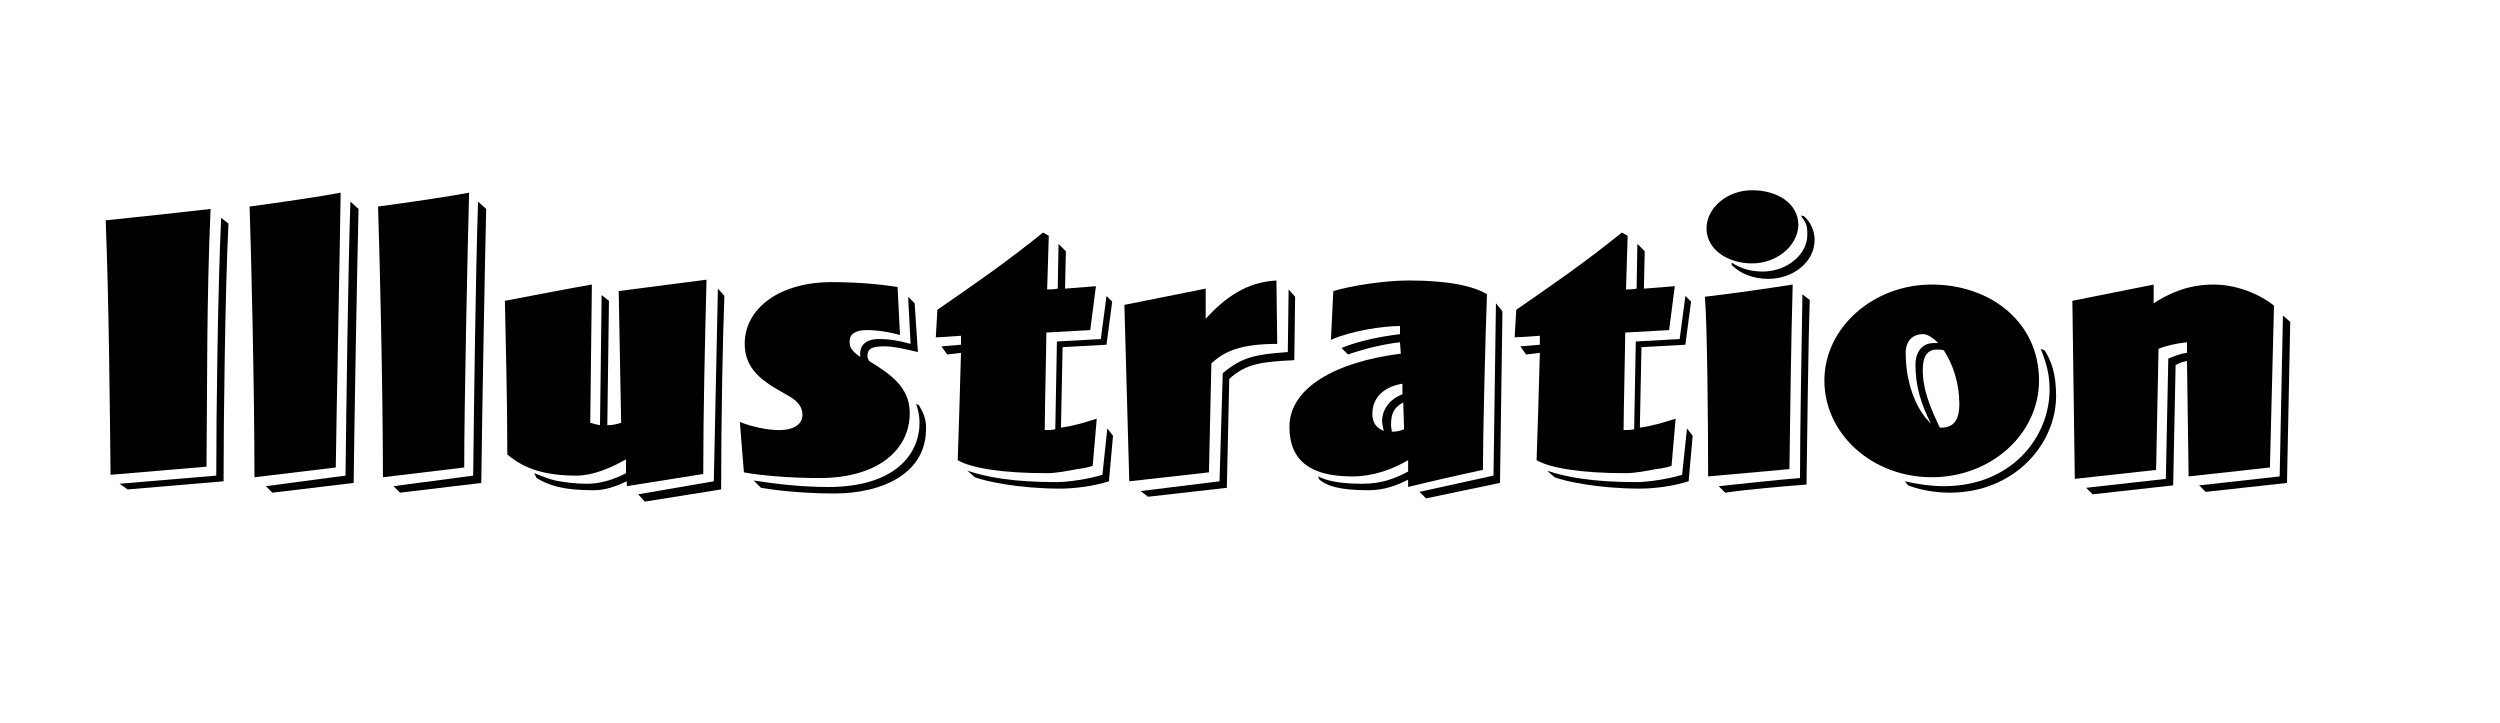
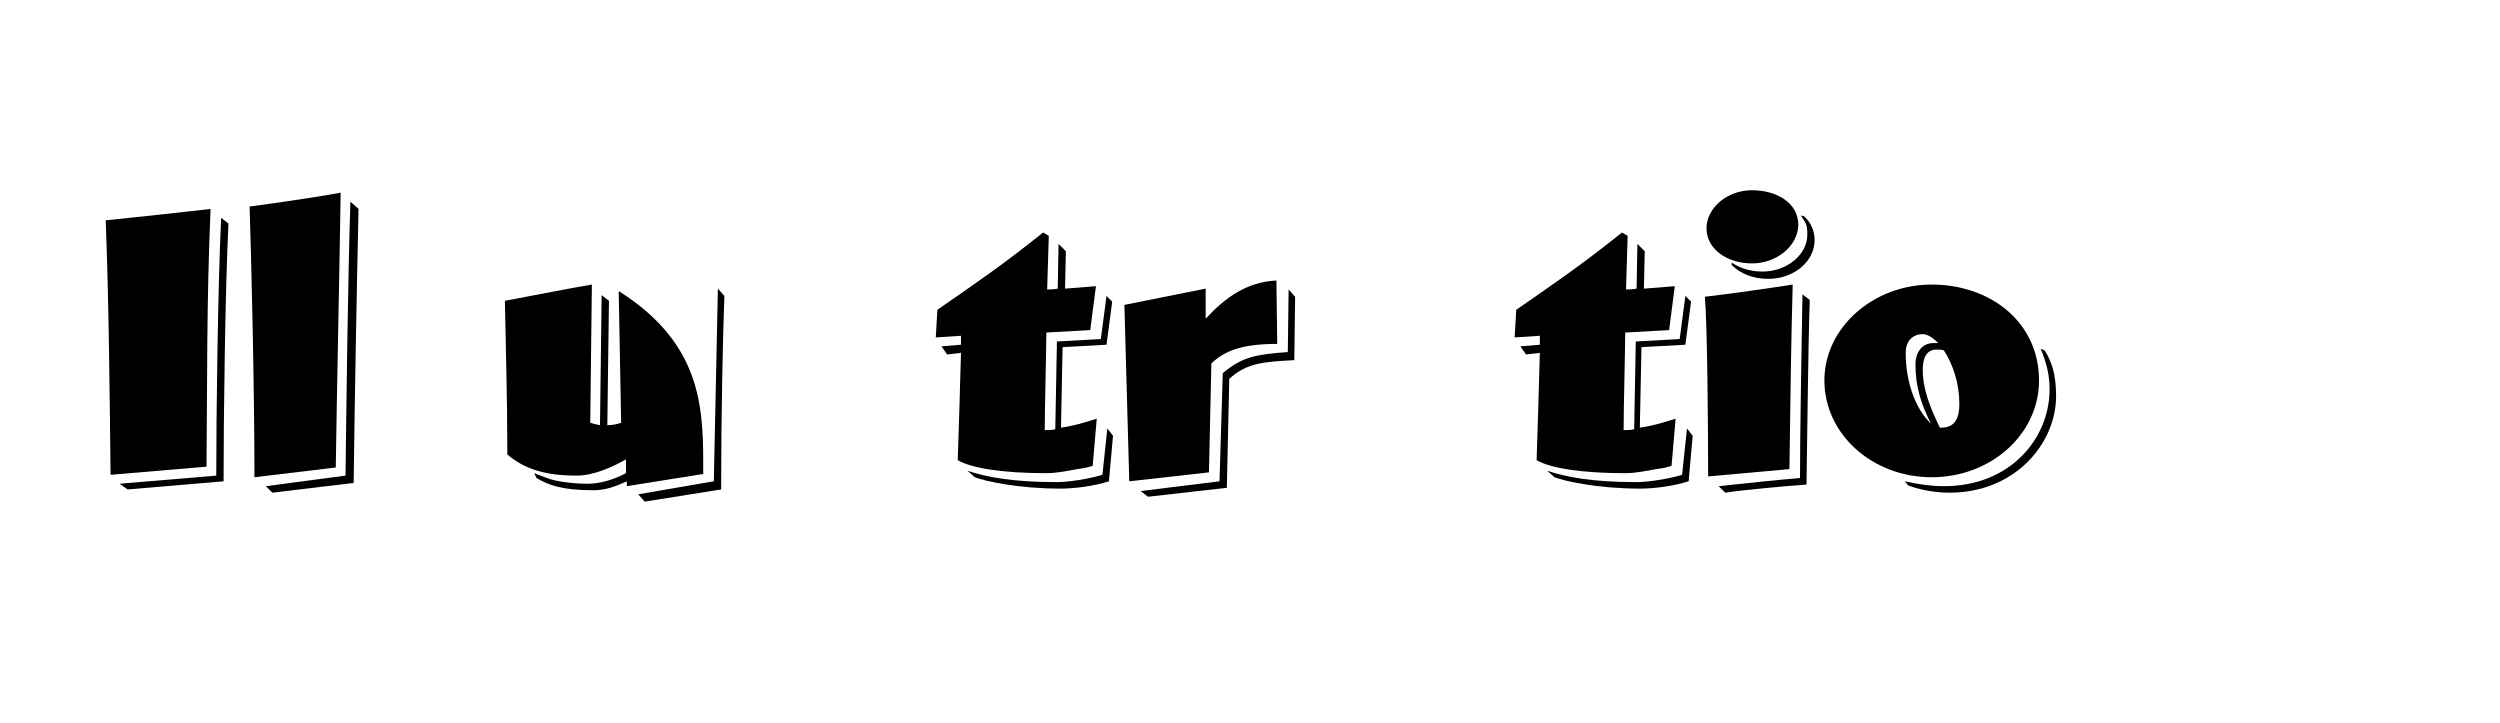
<svg xmlns="http://www.w3.org/2000/svg" version="1.1" id="レイヤー_1" x="0px" y="0px" viewBox="0 0 307.5 88.9" style="enable-background:new 0 0 307.5 88.9;" xml:space="preserve">
  <g>
    <path d="M25.4,57.4l-11.8,1c-0.1-8.7-0.2-21.2-0.6-31.3c4.9-0.5,8.5-0.9,12.9-1.4C25.4,37.1,25.5,47.5,25.4,57.4z M28.1,27.5   c-0.4,8.2-0.6,23.5-0.6,31.7l-11.8,1l-1-0.7l11.9-1c0-8,0.2-23.1,0.6-31.7L28.1,27.5z" />
    <path d="M41.3,57.5l-10,1.2c0-10.8-0.4-27.4-0.6-33.3c3.8-0.5,8.5-1.2,11.2-1.7C41.8,31.1,41.4,49.8,41.3,57.5z M44.1,25.7   c-0.2,8.7-0.5,25.1-0.6,33.7l-10,1.2l-0.8-0.8l9.8-1.3c0.1-8.5,0.3-24.8,0.6-33.7L44.1,25.7z" />
-     <path d="M57.1,57.5l-10,1.2c0-10.8-0.4-27.4-0.6-33.3c3.8-0.5,8.5-1.2,11.2-1.7C57.5,31.1,57.1,49.8,57.1,57.5z M59.8,25.7   c-0.2,8.7-0.5,25.1-0.6,33.7l-10,1.2l-0.8-0.8l9.8-1.3c0.1-8.5,0.3-24.8,0.6-33.7L59.8,25.7z" />
-     <path d="M86.5,58.3l-9.4,1.5v-0.6c-1.3,0.6-2.6,1.1-4.1,1.1c-3.8,0-5.5-0.6-7-1.5l-0.3-0.6c1.1,0.4,1.7,0.7,2.6,0.9   c1,0.2,2.3,0.4,4,0.4c1.5,0,3.2-0.5,4.7-1.3v-1.7c-1.6,0.9-3.9,2-6.1,2c-3.8,0-6.4-0.8-8.5-2.6c0-7.2-0.2-13.3-0.3-18.9   c1.1-0.2,8.8-1.7,10.7-2l-0.2,17c0.3,0.1,0.7,0.2,1.2,0.3l0.2-16l0.9,0.7l-0.2,15.3c0.6,0,1.1-0.1,1.7-0.3l-0.3-16.2   c2.3-0.3,8.5-1.1,10.8-1.4C86.7,42.5,86.5,50.7,86.5,58.3z M89.1,36.4c-0.2,5-0.4,15.2-0.4,23.8l-9.4,1.5l-0.8-0.9l9.3-1.6   l0.5-23.7L89.1,36.4z" />
-     <path d="M112.9,43.3c-1.7-0.4-3-0.7-4.1-0.7c-1.6,0-2.1,0.3-2.1,1.2c0,0.2,0.1,0.4,0.2,0.6c2.4,1.5,5,3.1,5,6.4c0,4.6-4,8-11.1,8   c-3.5,0-7.2-0.3-9.3-0.7L91,51.9c1.5,0.6,3.4,1,4.8,1c2,0,2.9-0.8,2.9-1.9c0-1.1-0.8-1.8-1.7-2.3l-1.9-1.1   c-1.7-1.1-3.5-2.5-3.5-5.3c0-4.4,4.3-7.6,10.7-7.6c4,0,6.8,0.4,8.1,0.6l0.3,5.9c-1.1-0.3-2.6-0.6-4.1-0.6c-1.4,0-2.1,0.5-2.1,1.4   c0,0.7,0.2,1.1,1.3,1.9c0-0.3,0-0.4,0-0.5c0-0.8,0.6-1.7,2.3-1.7c1.3,0,2.5,0.2,3.9,0.6l-0.3-5.8l0.8,0.8L112.9,43.3z M102.6,60.7   c-4.3,0-7.9-0.5-9-0.7l-0.9-0.9c2.6,0.4,5.7,0.8,9.2,0.8c8,0,11.2-3.9,11.2-7.9c0-0.8-0.1-1.3-0.4-2.3l0.3,0.1   c0.5,0.8,0.9,1.6,0.9,2.8C114,58.2,108.6,60.7,102.6,60.7z" />
+     <path d="M86.5,58.3l-9.4,1.5v-0.6c-1.3,0.6-2.6,1.1-4.1,1.1c-3.8,0-5.5-0.6-7-1.5l-0.3-0.6c1.1,0.4,1.7,0.7,2.6,0.9   c1,0.2,2.3,0.4,4,0.4c1.5,0,3.2-0.5,4.7-1.3v-1.7c-1.6,0.9-3.9,2-6.1,2c-3.8,0-6.4-0.8-8.5-2.6c0-7.2-0.2-13.3-0.3-18.9   c1.1-0.2,8.8-1.7,10.7-2l-0.2,17c0.3,0.1,0.7,0.2,1.2,0.3l0.2-16l0.9,0.7l-0.2,15.3c0.6,0,1.1-0.1,1.7-0.3l-0.3-16.2   C86.7,42.5,86.5,50.7,86.5,58.3z M89.1,36.4c-0.2,5-0.4,15.2-0.4,23.8l-9.4,1.5l-0.8-0.9l9.3-1.6   l0.5-23.7L89.1,36.4z" />
    <path d="M136.8,37.1l-0.7,5.3l-5.4,0.3l-0.2,9.9c1.5-0.2,2.8-0.6,4.4-1.1l-0.5,5.8c-0.3,0.1-1,0.3-1.9,0.4   c-1.1,0.2-2.5,0.5-3.8,0.5c-5.3,0-9.2-0.6-10.9-1.6c0.1-2.7,0.3-9.4,0.4-13.2l-1.7,0.2l-0.7-1l2.4-0.2l0-1.1l-3.1,0.2l0.2-3.4   c4.9-3.4,8-5.5,13-9.5l0.7,0.4l-0.2,6.6c0.4,0,0.8,0,1.3-0.1l0.1-5.5l0.9,0.9l-0.1,4.6c1.3-0.1,2.6-0.2,3.8-0.3l-0.7,5.4l-5.4,0.3   c0,1.5-0.2,9.9-0.2,12c0.5,0,0.8,0,1.3-0.1l0.2-10.8l5.4-0.3l0.7-5.3L136.8,37.1z M136.9,53.6l-0.5,5.6c-1.9,0.6-4.2,0.9-6,0.9   c-5.1,0-9.2-0.9-10.5-1.4l-0.9-0.8c2.4,0.8,5.6,1.4,11,1.4c1.4,0,4-0.4,5.6-0.9l0.6-5.7L136.9,53.6z" />
    <path d="M157.1,42.3c-4.5,0-6.5,0.9-8.1,2.4l-0.3,13.4l-9.8,1.1l-0.6-21.7l10-2v3.7c2.4-2.6,5-4.5,8.7-4.7L157.1,42.3z M159.3,36.5   l-0.1,7.8c-4,0.2-5.9,0.4-8,2.3L150.9,60l-9.7,1.1l-0.9-0.7l9.7-1.2l0.4-13.3c2.4-2,4-2.3,8-2.6l0.1-7.7L159.3,36.5z" />
-     <path d="M182.4,57.8c-2.9,0.6-7.2,1.6-9.2,2.1V59c-1.4,0.7-2.9,1.3-4.9,1.3c-3.7,0-5.2-0.6-6-1.3l-0.2-0.4c1.3,0.6,2.8,0.9,5.5,0.9   c2.3,0,3.9-0.6,5.6-1.5c0-0.5,0-0.9,0-1.4c-1.9,1.1-4.2,2-6.9,2c-4.8,0-7.7-1.7-7.7-6.1c0-4.8,5.7-8,13.7-9l-0.1-1.4   c-1.9,0.2-4.4,0.8-6.4,1.5l-0.8-0.8c2.2-0.9,4.8-1.4,7.2-1.7l0-1c-2.2,0-6,0.6-8.5,1.7l0.3-6c2-0.6,6.1-1.3,9.3-1.3   c4.9,0,8,0.7,9.6,1.7C182.7,41.1,182.4,53.7,182.4,57.8z M172.5,47.2c-2,0.3-3.7,1.5-3.7,3.7c0,1,0.4,1.7,1.4,2.1   c-0.1-0.5-0.2-0.9-0.2-1.2c0-1.4,0.9-2.7,2.5-3.3L172.5,47.2z M172.6,49.5c-1.1,0.6-1.5,1.3-1.5,2.7c0,0.2,0,0.4,0.1,0.9   c0.6,0,1-0.1,1.5-0.3L172.6,49.5z M184.8,38.3l-0.3,21.1l-9.1,1.9l-0.8-0.8l9.1-2l0.3-21.2L184.8,38.3z" />
    <path d="M208,37.1l-0.7,5.3l-5.4,0.3l-0.2,9.9c1.5-0.2,2.8-0.6,4.4-1.1l-0.5,5.8c-0.3,0.1-1,0.3-1.9,0.4c-1.1,0.2-2.5,0.5-3.8,0.5   c-5.3,0-9.2-0.6-10.9-1.6c0.1-2.7,0.3-9.4,0.4-13.2l-1.7,0.2l-0.7-1l2.4-0.2l0-1.1l-3.1,0.2l0.2-3.4c4.9-3.4,8-5.5,13-9.5l0.7,0.4   l-0.2,6.6c0.4,0,0.8,0,1.3-0.1l0.1-5.5l0.9,0.9l-0.1,4.6c1.3-0.1,2.6-0.2,3.8-0.3l-0.7,5.4l-5.4,0.3c0,1.5-0.2,9.9-0.2,12   c0.5,0,0.8,0,1.3-0.1l0.2-10.8l5.4-0.3l0.7-5.3L208,37.1z M208.2,53.6l-0.5,5.6c-1.9,0.6-4.2,0.9-6,0.9c-5.1,0-9.2-0.9-10.5-1.4   l-0.9-0.8c2.4,0.8,5.6,1.4,11,1.4c1.4,0,4-0.4,5.6-0.9l0.6-5.7L208.2,53.6z" />
    <path d="M220.1,57.7l-10,0.9c0-6.1-0.1-18.7-0.4-22.1c2.7-0.3,8.3-1.1,10.8-1.5C220.3,42.4,220.2,50.1,220.1,57.7z M215.5,32.4   c-3.1,0-5.6-1.8-5.6-4.3c0-2.5,2.5-4.7,5.6-4.7c3.1,0,5.7,1.6,5.7,4.3C221.1,30.3,218.5,32.4,215.5,32.4z M222.6,36.9   c-0.2,5.7-0.3,16.8-0.4,22.7c-2.7,0.2-7.3,0.6-10,1l-0.8-0.8c2.8-0.3,7.4-0.8,10-1c0-5.7,0.2-16.1,0.3-22.6L222.6,36.9z    M217.5,34.3c-1.8,0-3.4-0.6-4.5-1.7v-0.3c1.2,0.8,2.5,1.1,3.8,1.1c3,0,5.5-2.1,5.5-4.5c0-0.7,0-1.2-0.4-1.8   c-0.1-0.1-0.2-0.3-0.4-0.6l0.4,0.1c0.8,0.7,1.3,1.8,1.3,2.9C223.2,32.2,220.6,34.3,217.5,34.3z" />
    <path d="M237.6,58.7c-7.3,0-13.2-5.3-13.2-11.9c0-6.5,6-11.8,13.2-11.8s13.2,4.6,13.2,11.8C250.8,53.4,244.9,58.7,237.6,58.7z    M236.5,41.1c-1.2,0-2.1,0.8-2.1,2.3c0,3.6,1.2,6.9,3.1,8.7c-1.2-2.4-1.9-4.5-1.9-7.3c0-1.3,0.7-2.6,2.2-2.6c0.1,0,0.3,0,0.6,0   C237.6,41.4,237,41.1,236.5,41.1z M239.8,60.6c-2.2,0-4.1-0.5-5.1-0.9l-0.4-0.5c1.8,0.4,3.3,0.6,4.8,0.6c8.3,0,13-6,13-11.9   c0-1.6-0.3-3.1-1.1-5l0.5,0.2c0.8,1.3,1.4,2.8,1.4,5.6C252.9,54.6,247.8,60.6,239.8,60.6z M239.1,43.1c-0.2-0.1-0.6-0.1-0.9-0.1   c-1.3,0-1.7,1.1-1.7,2.5c0,2.4,0.9,4.6,2.1,7.1h0.2c1.8,0,2.2-1.4,2.2-2.9C241,47.1,240.2,44.8,239.1,43.1z" />
-     <path d="M279.2,57.5l-10,1.1l-0.2-14.2c-0.6,0.1-1,0.3-1.4,0.5l-0.3,14.8l-9.9,1.1l-0.8-0.8l9.8-1.1l0.3-14.8   c0.8-0.3,1.4-0.6,2.3-0.7v-1.3c-1.1,0.1-2.5,0.4-3.5,0.8l-0.3,14.9l-10,1.1L254.9,37l10-2v2.3c1.6-1,3.9-2.3,7.4-2.3   c2.8,0,5.7,1.2,7.4,2.6L279.2,57.5z M281.7,39.6l-0.4,19.8l-10,1.1l-0.8-0.8l9.9-1.1l0.4-19.8L281.7,39.6z" />
  </g>
</svg>